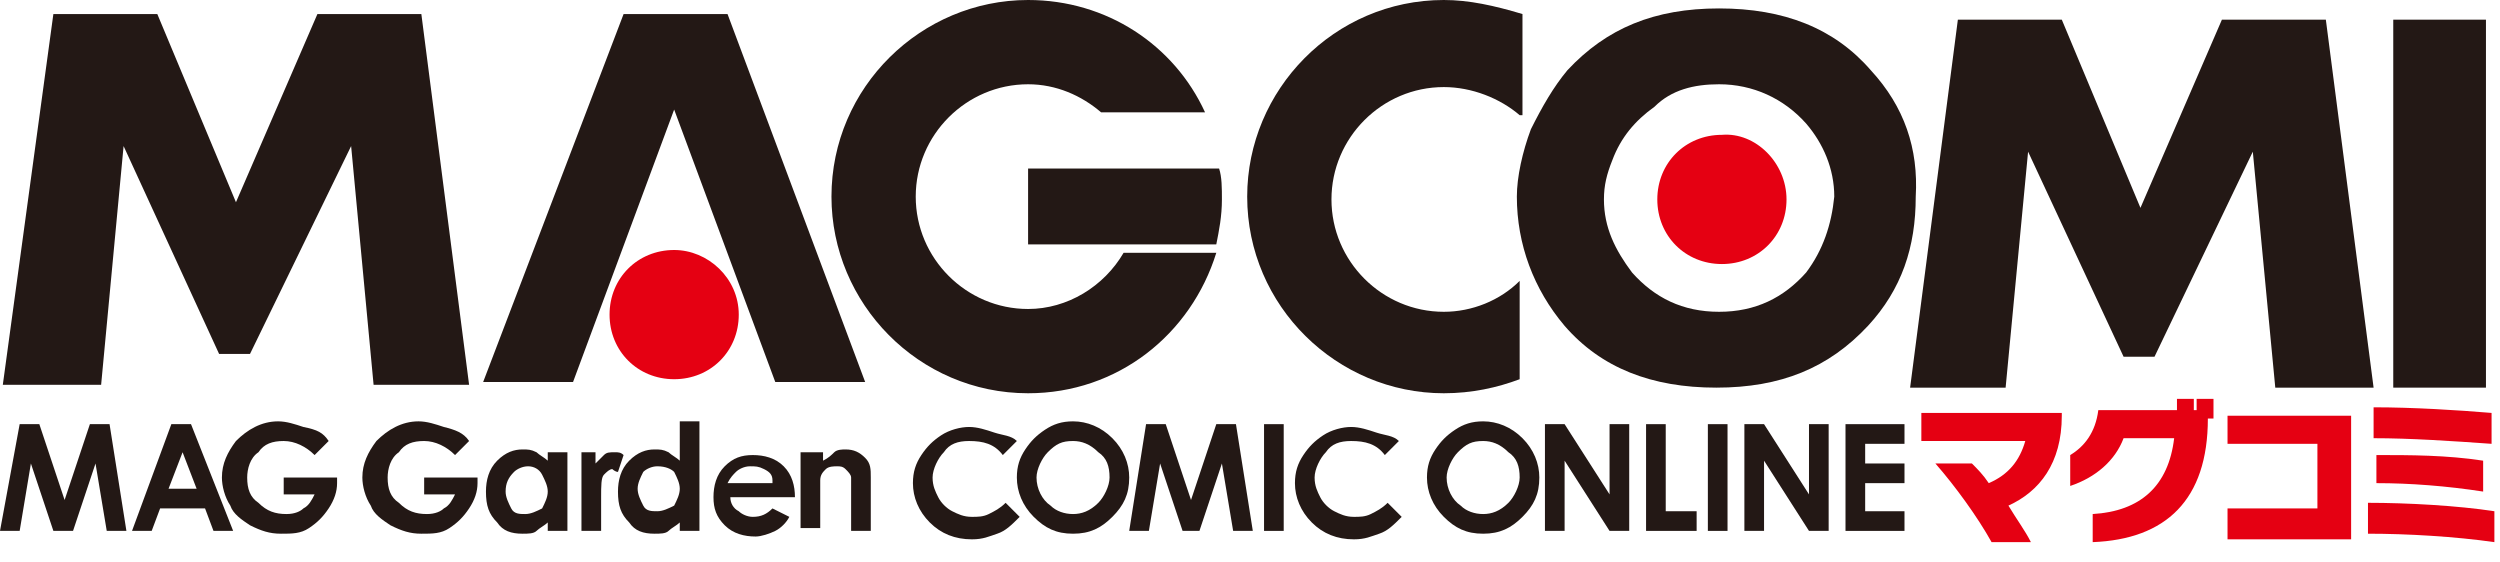
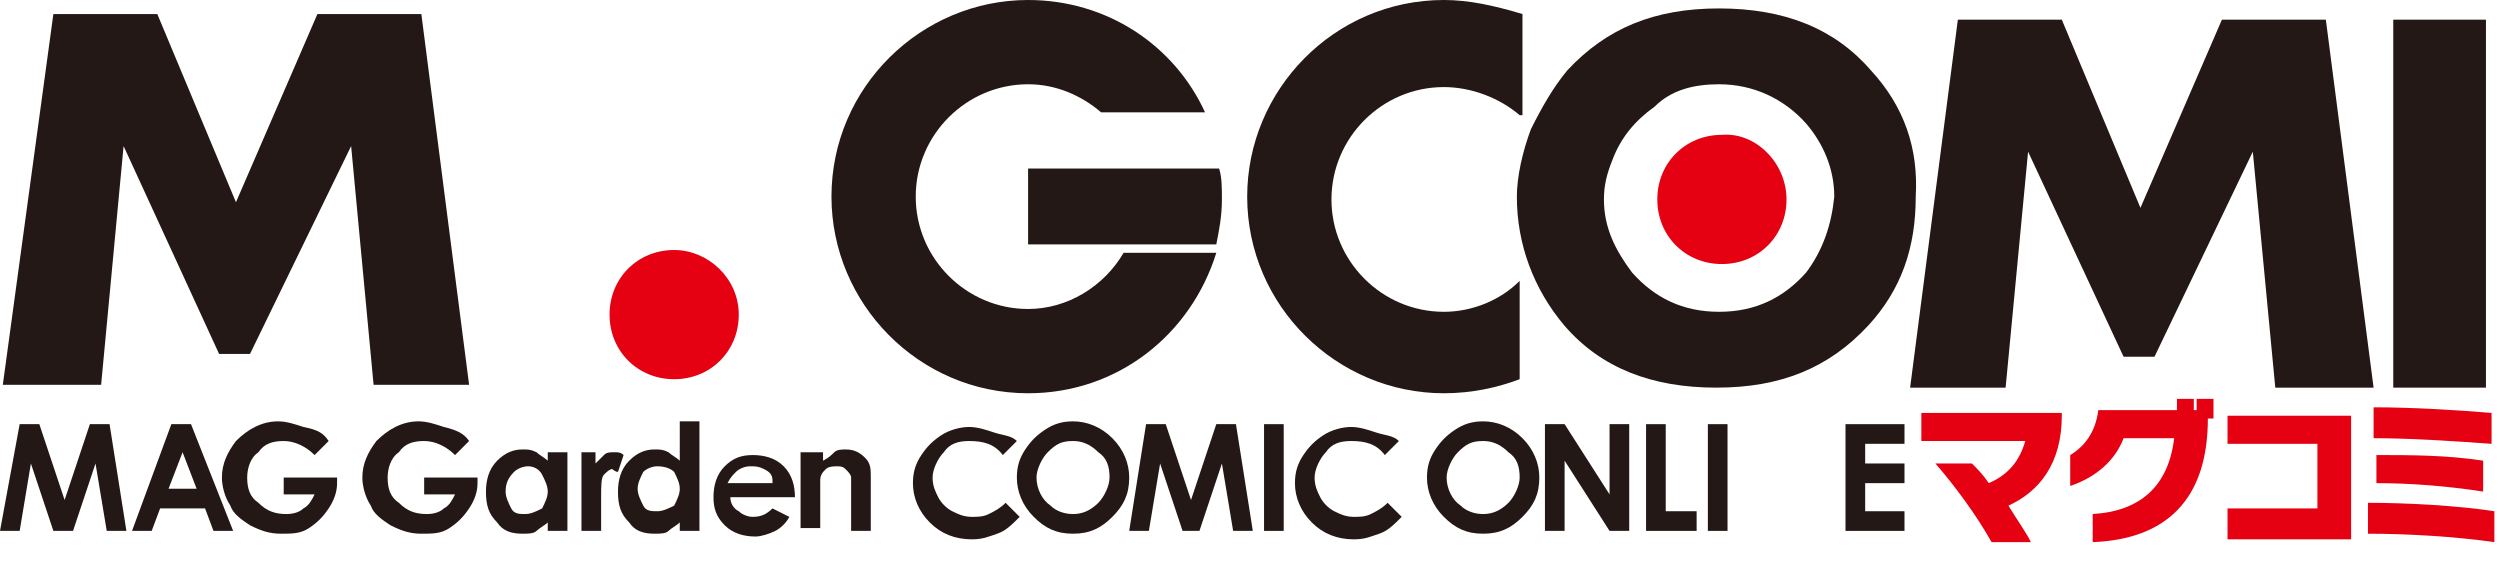
<svg xmlns="http://www.w3.org/2000/svg" version="1.1" id="レイヤー_1" x="0px" y="0px" viewBox="0 0 89 20" style="enable-background:new 0 0 89 20;" xml:space="preserve">
  <style type="text/css">
	.st0{fill:#231815;}
	.st1{fill:#E50012;}
</style>
  <g id="XMLID_671_">
    <g id="XMLID_407_">
      <path id="XMLID_409_" class="st0" d="M43.4,6h-6.8v2.7h6.7c0.1-0.5,0.2-1,0.2-1.6C43.5,6.7,43.5,6.3,43.4,6z" />
      <path id="XMLID_408_" class="st0" d="M36.6,11c-2.2,0-4-1.8-4-4c0-2.2,1.8-4,4-4c1,0,1.9,0.4,2.6,1h3.7c-1.1-2.4-3.5-4-6.3-4    c-3.8,0-7,3.1-7,7c0,3.8,3.1,7,7,7c3.2,0,5.8-2.1,6.7-5H40C39.3,10.2,38,11,36.6,11z" />
    </g>
-     <path id="XMLID_405_" class="st0" d="M27.6,13.6h3.2L25.9,0.5h-3.7l-5,13.1h3.2L24,3.9L27.6,13.6z" />
    <path id="XMLID_404_" class="st1" d="M26.3,11.2c0,1.3-1,2.3-2.3,2.3c-1.3,0-2.3-1-2.3-2.3c0-1.3,1-2.3,2.3-2.3   C25.2,8.9,26.3,9.9,26.3,11.2z" />
    <polygon id="XMLID_402_" class="st0" points="16.7,13.7 15,0.5 11.3,0.5 8.4,7.2 5.6,0.5 1.9,0.5 0.1,13.7 3.6,13.7 4.4,5.2    7.8,12.6 8.9,12.6 12.5,5.2 13.3,13.7  " />
    <g id="XMLID_346_">
      <path id="XMLID_391_" class="st0" d="M0.7,15.1h0.7l0.9,2.7l0.9-2.7h0.7l0.6,3.8H3.8l-0.4-2.4l-0.8,2.4H1.9l-0.8-2.4l-0.4,2.4H0    L0.7,15.1z" />
      <path id="XMLID_388_" class="st0" d="M6.1,15.1h0.7l1.5,3.8H7.6l-0.3-0.8H5.7l-0.3,0.8H4.7L6.1,15.1z M6.5,16.1L6,17.4h1L6.5,16.1    z" />
      <path id="XMLID_386_" class="st0" d="M11.7,15.7l-0.5,0.5c-0.3-0.3-0.7-0.5-1.1-0.5c-0.4,0-0.7,0.1-0.9,0.4    c-0.3,0.2-0.4,0.6-0.4,0.9c0,0.4,0.1,0.7,0.4,0.9c0.3,0.3,0.6,0.4,1,0.4c0.3,0,0.5-0.1,0.6-0.2c0.2-0.1,0.3-0.3,0.4-0.5h-1.1V17    H12l0,0.2c0,0.3-0.1,0.6-0.3,0.9c-0.2,0.3-0.4,0.5-0.7,0.7c-0.3,0.2-0.6,0.2-1,0.2c-0.4,0-0.7-0.1-1.1-0.3    c-0.3-0.2-0.6-0.4-0.7-0.7c-0.2-0.3-0.3-0.7-0.3-1c0-0.5,0.2-0.9,0.5-1.3c0.4-0.4,0.9-0.7,1.5-0.7c0.3,0,0.6,0.1,0.9,0.2    C11.3,15.3,11.5,15.4,11.7,15.7z" />
      <path id="XMLID_384_" class="st0" d="M16.7,15.7l-0.5,0.5c-0.3-0.3-0.7-0.5-1.1-0.5c-0.4,0-0.7,0.1-0.9,0.4    c-0.3,0.2-0.4,0.6-0.4,0.9c0,0.4,0.1,0.7,0.4,0.9c0.3,0.3,0.6,0.4,1,0.4c0.3,0,0.5-0.1,0.6-0.2c0.2-0.1,0.3-0.3,0.4-0.5h-1.1V17    H17l0,0.2c0,0.3-0.1,0.6-0.3,0.9c-0.2,0.3-0.4,0.5-0.7,0.7c-0.3,0.2-0.6,0.2-1,0.2c-0.4,0-0.7-0.1-1.1-0.3    c-0.3-0.2-0.6-0.4-0.7-0.7c-0.2-0.3-0.3-0.7-0.3-1c0-0.5,0.2-0.9,0.5-1.3c0.4-0.4,0.9-0.7,1.5-0.7c0.3,0,0.6,0.1,0.9,0.2    C16.2,15.3,16.5,15.4,16.7,15.7z" />
      <path id="XMLID_381_" class="st0" d="M19.5,16.1h0.7v2.8h-0.7v-0.3c-0.1,0.1-0.3,0.2-0.4,0.3c-0.1,0.1-0.3,0.1-0.5,0.1    c-0.4,0-0.7-0.1-0.9-0.4c-0.3-0.3-0.4-0.6-0.4-1.1c0-0.4,0.1-0.8,0.4-1.1c0.3-0.3,0.6-0.4,0.9-0.4c0.2,0,0.3,0,0.5,0.1    c0.1,0.1,0.3,0.2,0.4,0.3V16.1z M18.8,16.6c-0.2,0-0.4,0.1-0.5,0.2C18.1,17,18,17.2,18,17.5c0,0.2,0.1,0.4,0.2,0.6    c0.1,0.2,0.3,0.2,0.5,0.2c0.2,0,0.4-0.1,0.6-0.2c0.1-0.2,0.2-0.4,0.2-0.6c0-0.2-0.1-0.4-0.2-0.6C19.2,16.7,19,16.6,18.8,16.6z" />
      <path id="XMLID_379_" class="st0" d="M20.6,16.1h0.6v0.4c0.1-0.1,0.2-0.2,0.3-0.3c0.1-0.1,0.2-0.1,0.4-0.1c0.1,0,0.2,0,0.3,0.1    l-0.2,0.6c-0.1,0-0.2-0.1-0.2-0.1c-0.1,0-0.2,0.1-0.3,0.2c-0.1,0.1-0.1,0.4-0.1,0.8l0,0.1v1.1h-0.7V16.1z" />
      <path id="XMLID_376_" class="st0" d="M24.2,15h0.7v3.9h-0.7v-0.3c-0.1,0.1-0.3,0.2-0.4,0.3c-0.1,0.1-0.3,0.1-0.5,0.1    c-0.4,0-0.7-0.1-0.9-0.4c-0.3-0.3-0.4-0.6-0.4-1.1c0-0.4,0.1-0.8,0.4-1.1c0.3-0.3,0.6-0.4,0.9-0.4c0.2,0,0.3,0,0.5,0.1    c0.1,0.1,0.3,0.2,0.4,0.3V15z M23.4,16.6c-0.2,0-0.4,0.1-0.5,0.2c-0.1,0.2-0.2,0.4-0.2,0.6c0,0.2,0.1,0.4,0.2,0.6    c0.1,0.2,0.3,0.2,0.5,0.2c0.2,0,0.4-0.1,0.6-0.2c0.1-0.2,0.2-0.4,0.2-0.6c0-0.2-0.1-0.4-0.2-0.6C23.9,16.7,23.7,16.6,23.4,16.6z" />
      <path id="XMLID_373_" class="st0" d="M28.3,17.7H26c0,0.2,0.1,0.4,0.3,0.5c0.1,0.1,0.3,0.2,0.5,0.2c0.3,0,0.5-0.1,0.7-0.3l0.6,0.3    c-0.1,0.2-0.3,0.4-0.5,0.5c-0.2,0.1-0.5,0.2-0.7,0.2c-0.4,0-0.8-0.1-1.1-0.4c-0.3-0.3-0.4-0.6-0.4-1c0-0.4,0.1-0.8,0.4-1.1    c0.3-0.3,0.6-0.4,1-0.4c0.4,0,0.8,0.1,1.1,0.4c0.3,0.3,0.4,0.7,0.4,1.1L28.3,17.7z M27.5,17.1c0-0.2-0.1-0.3-0.3-0.4    s-0.3-0.1-0.5-0.1c-0.2,0-0.4,0.1-0.5,0.2c-0.1,0.1-0.2,0.2-0.3,0.4H27.5z" />
      <path id="XMLID_371_" class="st0" d="M28.6,16.1h0.7v0.3c0.2-0.1,0.3-0.2,0.4-0.3c0.1-0.1,0.3-0.1,0.4-0.1c0.3,0,0.5,0.1,0.7,0.3    c0.2,0.2,0.2,0.4,0.2,0.7v1.9h-0.7v-1.2c0-0.3,0-0.6,0-0.7c0-0.1-0.1-0.2-0.2-0.3c-0.1-0.1-0.2-0.1-0.3-0.1c-0.1,0-0.3,0-0.4,0.1    c-0.1,0.1-0.2,0.2-0.2,0.4c0,0.1,0,0.3,0,0.6v1.1h-0.7V16.1z" />
      <path id="XMLID_369_" class="st0" d="M36.2,15.7l-0.5,0.5c-0.3-0.4-0.7-0.5-1.2-0.5c-0.4,0-0.7,0.1-0.9,0.4    c-0.2,0.2-0.4,0.6-0.4,0.9c0,0.3,0.1,0.5,0.2,0.7c0.1,0.2,0.3,0.4,0.5,0.5c0.2,0.1,0.4,0.2,0.7,0.2c0.2,0,0.4,0,0.6-0.1    c0.2-0.1,0.4-0.2,0.6-0.4l0.5,0.5c-0.3,0.3-0.5,0.5-0.8,0.6c-0.3,0.1-0.5,0.2-0.9,0.2c-0.6,0-1.1-0.2-1.5-0.6    c-0.4-0.4-0.6-0.9-0.6-1.4c0-0.4,0.1-0.7,0.3-1c0.2-0.3,0.4-0.5,0.7-0.7c0.3-0.2,0.7-0.3,1-0.3c0.3,0,0.6,0.1,0.9,0.2    S36,15.5,36.2,15.7z" />
      <path id="XMLID_366_" class="st0" d="M38.2,15c0.5,0,1,0.2,1.4,0.6c0.4,0.4,0.6,0.9,0.6,1.4c0,0.6-0.2,1-0.6,1.4    c-0.4,0.4-0.8,0.6-1.4,0.6c-0.6,0-1-0.2-1.4-0.6c-0.4-0.4-0.6-0.9-0.6-1.4c0-0.4,0.1-0.7,0.3-1c0.2-0.3,0.4-0.5,0.7-0.7    C37.5,15.1,37.8,15,38.2,15z M38.2,15.7c-0.4,0-0.6,0.1-0.9,0.4c-0.2,0.2-0.4,0.6-0.4,0.9c0,0.4,0.2,0.8,0.5,1    c0.2,0.2,0.5,0.3,0.8,0.3c0.3,0,0.6-0.1,0.9-0.4c0.2-0.2,0.4-0.6,0.4-0.9c0-0.4-0.1-0.7-0.4-0.9C38.8,15.8,38.5,15.7,38.2,15.7z" />
      <path id="XMLID_364_" class="st0" d="M40.8,15.1h0.7l0.9,2.7l0.9-2.7H44l0.6,3.8h-0.7l-0.4-2.4l-0.8,2.4h-0.6l-0.8-2.4l-0.4,2.4    h-0.7L40.8,15.1z" />
      <path id="XMLID_362_" class="st0" d="M45,15.1h0.7v3.8H45V15.1z" />
      <path id="XMLID_360_" class="st0" d="M49.8,15.7l-0.5,0.5c-0.3-0.4-0.7-0.5-1.2-0.5c-0.4,0-0.7,0.1-0.9,0.4    c-0.2,0.2-0.4,0.6-0.4,0.9c0,0.3,0.1,0.5,0.2,0.7c0.1,0.2,0.3,0.4,0.5,0.5c0.2,0.1,0.4,0.2,0.7,0.2c0.2,0,0.4,0,0.6-0.1    c0.2-0.1,0.4-0.2,0.6-0.4l0.5,0.5c-0.3,0.3-0.5,0.5-0.8,0.6c-0.3,0.1-0.5,0.2-0.9,0.2c-0.6,0-1.1-0.2-1.5-0.6    c-0.4-0.4-0.6-0.9-0.6-1.4c0-0.4,0.1-0.7,0.3-1c0.2-0.3,0.4-0.5,0.7-0.7c0.3-0.2,0.7-0.3,1-0.3c0.3,0,0.6,0.1,0.9,0.2    S49.6,15.5,49.8,15.7z" />
      <path id="XMLID_357_" class="st0" d="M52.8,15c0.5,0,1,0.2,1.4,0.6c0.4,0.4,0.6,0.9,0.6,1.4c0,0.6-0.2,1-0.6,1.4    c-0.4,0.4-0.8,0.6-1.4,0.6c-0.6,0-1-0.2-1.4-0.6C51,18,50.8,17.5,50.8,17c0-0.4,0.1-0.7,0.3-1c0.2-0.3,0.4-0.5,0.7-0.7    C52.1,15.1,52.4,15,52.8,15z M52.8,15.7c-0.4,0-0.6,0.1-0.9,0.4c-0.2,0.2-0.4,0.6-0.4,0.9c0,0.4,0.2,0.8,0.5,1    c0.2,0.2,0.5,0.3,0.8,0.3c0.3,0,0.6-0.1,0.9-0.4c0.2-0.2,0.4-0.6,0.4-0.9c0-0.4-0.1-0.7-0.4-0.9C53.4,15.8,53.1,15.7,52.8,15.7z" />
      <path id="XMLID_355_" class="st0" d="M55,15.1h0.7l1.6,2.5v-2.5H58v3.8h-0.7l-1.6-2.5v2.5H55V15.1z" />
      <path id="XMLID_353_" class="st0" d="M58.6,15.1h0.7v3.1h1.1v0.7h-1.8V15.1z" />
      <path id="XMLID_351_" class="st0" d="M60.8,15.1h0.7v3.8h-0.7V15.1z" />
-       <path id="XMLID_349_" class="st0" d="M62.1,15.1h0.7l1.6,2.5v-2.5h0.7v3.8h-0.7l-1.6-2.5v2.5h-0.7V15.1z" />
      <path id="XMLID_347_" class="st0" d="M65.7,15.1h2.1v0.7h-1.4v0.7h1.4v0.7h-1.4v1h1.4v0.7h-2.1V15.1z" />
    </g>
    <g id="XMLID_335_">
      <path id="XMLID_344_" class="st1" d="M71.5,18c0.3,0.5,0.6,0.9,0.8,1.3h-1.4c-0.5-0.9-1.3-2-2-2.8h1.3c0.2,0.2,0.4,0.4,0.6,0.7    c0.7-0.3,1.1-0.8,1.3-1.5h-3.7v-1h5v0.1C73.4,16.5,72.6,17.5,71.5,18z" />
      <path id="XMLID_342_" class="st1" d="M78.6,14.9c0,2.9-1.5,4.3-4.1,4.4v-1c1.7-0.1,2.7-1,2.9-2.7h-1.8c-0.3,0.8-1,1.4-1.9,1.7    v-1.1c0.5-0.3,0.9-0.8,1-1.6h2.8v-0.4h0.6v0.4h0.1v-0.4h0.6v0.7H78.6z" />
      <path id="XMLID_340_" class="st1" d="M79.3,19.1v-1h3.2v-2.3h-3.2v-1h4.4v4.4H79.3z" />
      <path id="XMLID_336_" class="st1" d="M84.3,19v-1.1c1.4,0,3.2,0.1,4.5,0.3v1.1C87.4,19.1,85.7,19,84.3,19z M84.5,15.6v-1.1    c1.4,0,3,0.1,4.2,0.2v1.1C87.3,15.7,85.8,15.6,84.5,15.6z M84.6,17.2v-1c1.2,0,2.5,0,3.8,0.2v1.1C87.1,17.3,85.8,17.2,84.6,17.2z" />
    </g>
    <path id="XMLID_488_" class="st1" d="M63.6,7.1c0,1.3-1,2.3-2.3,2.3c-1.3,0-2.3-1-2.3-2.3c0-1.3,1-2.3,2.3-2.3   C62.5,4.7,63.6,5.8,63.6,7.1z" />
    <path id="XMLID_485_" class="st0" d="M66.6,2.5c-1.3-1.5-3.1-2.2-5.4-2.2c-2.3,0-4,0.7-5.4,2.2c-0.5,0.6-0.9,1.3-1.3,2.1   c-0.3,0.8-0.5,1.7-0.5,2.4c0,1.7,0.6,3.3,1.7,4.6c1.3,1.5,3.1,2.2,5.4,2.2c2.3,0,4-0.7,5.4-2.2c1.2-1.3,1.7-2.8,1.7-4.6   C68.3,5.3,67.8,3.8,66.6,2.5z M64.3,9.7c-0.8,0.9-1.8,1.4-3.1,1.4c-1.3,0-2.3-0.5-3.1-1.4c-0.6-0.8-1-1.6-1-2.6   c0-0.5,0.1-0.9,0.3-1.4c0.3-0.8,0.8-1.4,1.5-1.9C59.5,3.2,60.3,3,61.2,3c1.2,0,2.3,0.5,3.1,1.4c0.6,0.7,1,1.6,1,2.6   C65.2,8,64.9,8.9,64.3,9.7z" />
    <path id="XMLID_482_" class="st0" d="M88.5,13.8h-3.3V0.7h3.3V13.8z" />
    <polygon id="XMLID_481_" class="st0" points="84.5,13.8 82.8,0.7 79.1,0.7 76.2,7.4 73.4,0.7 69.7,0.7 68,13.8 71.4,13.8 72.2,5.4    75.6,12.7 76.7,12.7 80.2,5.4 81,13.8  " />
    <path id="XMLID_480_" class="st0" d="M54.1,10c-0.7,0.7-1.7,1.1-2.7,1.1c-2.2,0-4-1.8-4-4c0-2.2,1.8-4,4-4c1,0,2,0.4,2.7,1h0.1V0.5   C53.2,0.2,52.3,0,51.4,0c-3.9,0-7,3.2-7,7c0,3.9,3.2,7,7,7c1,0,1.9-0.2,2.7-0.5V10z" />
  </g>
</svg>